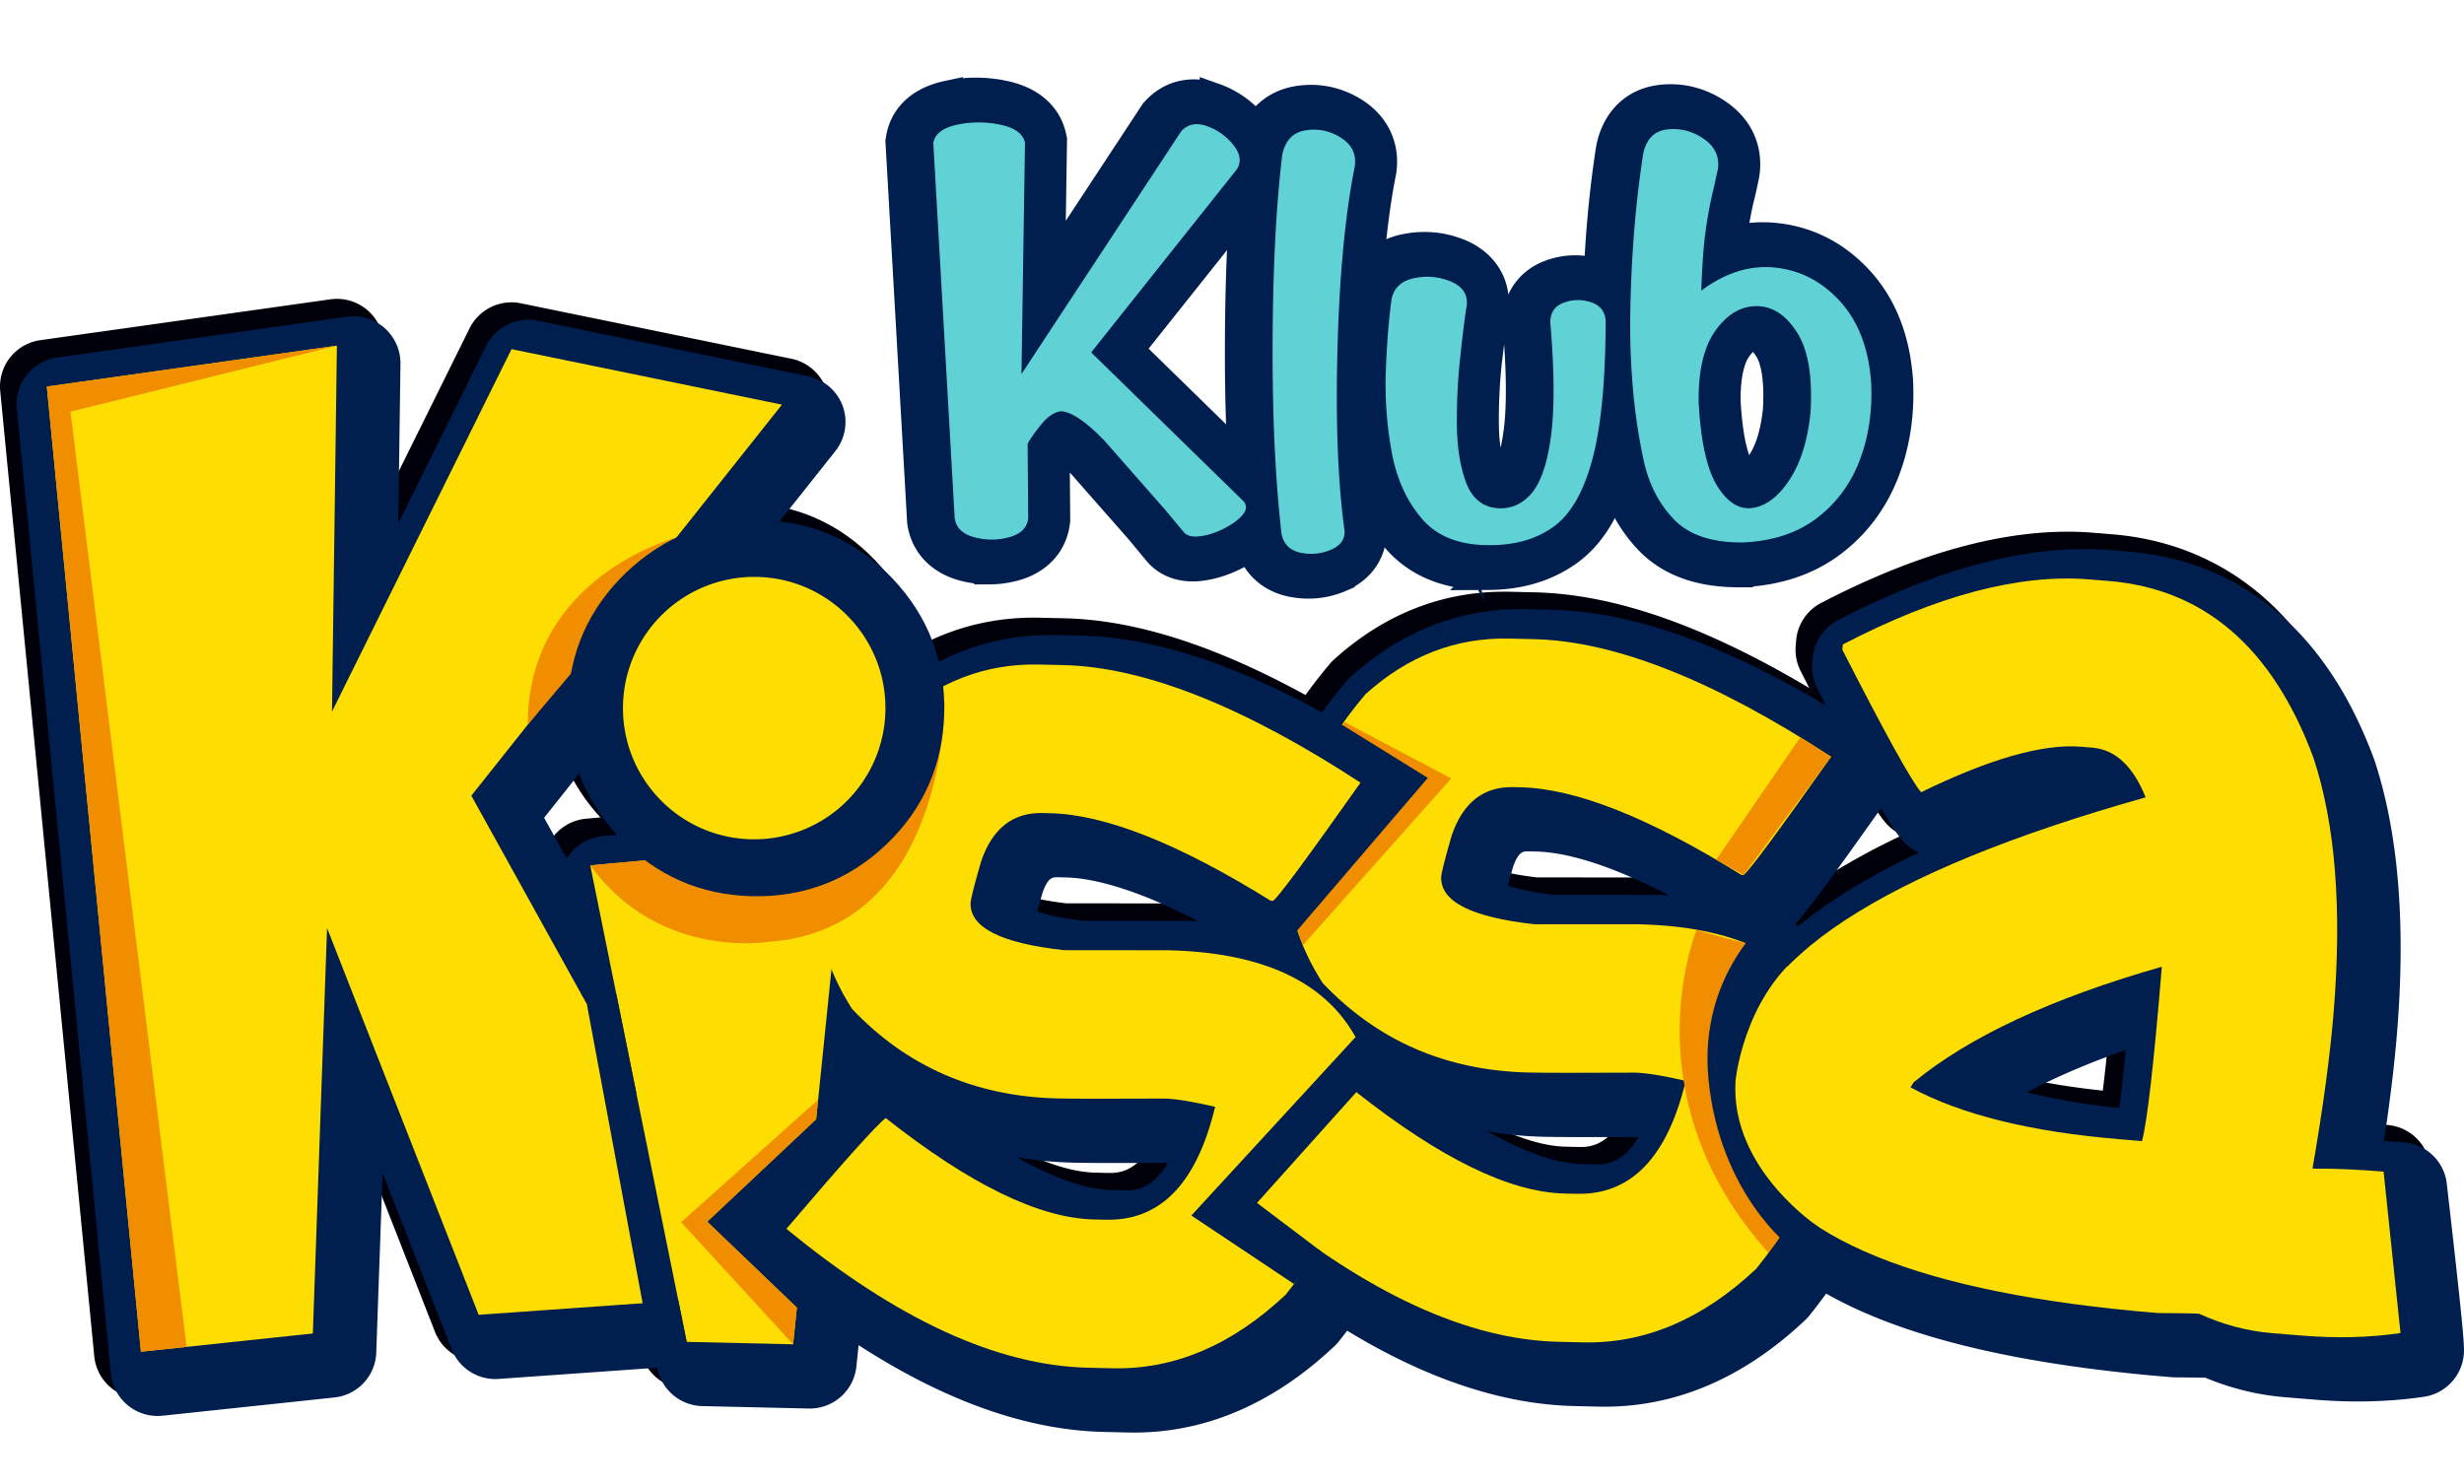
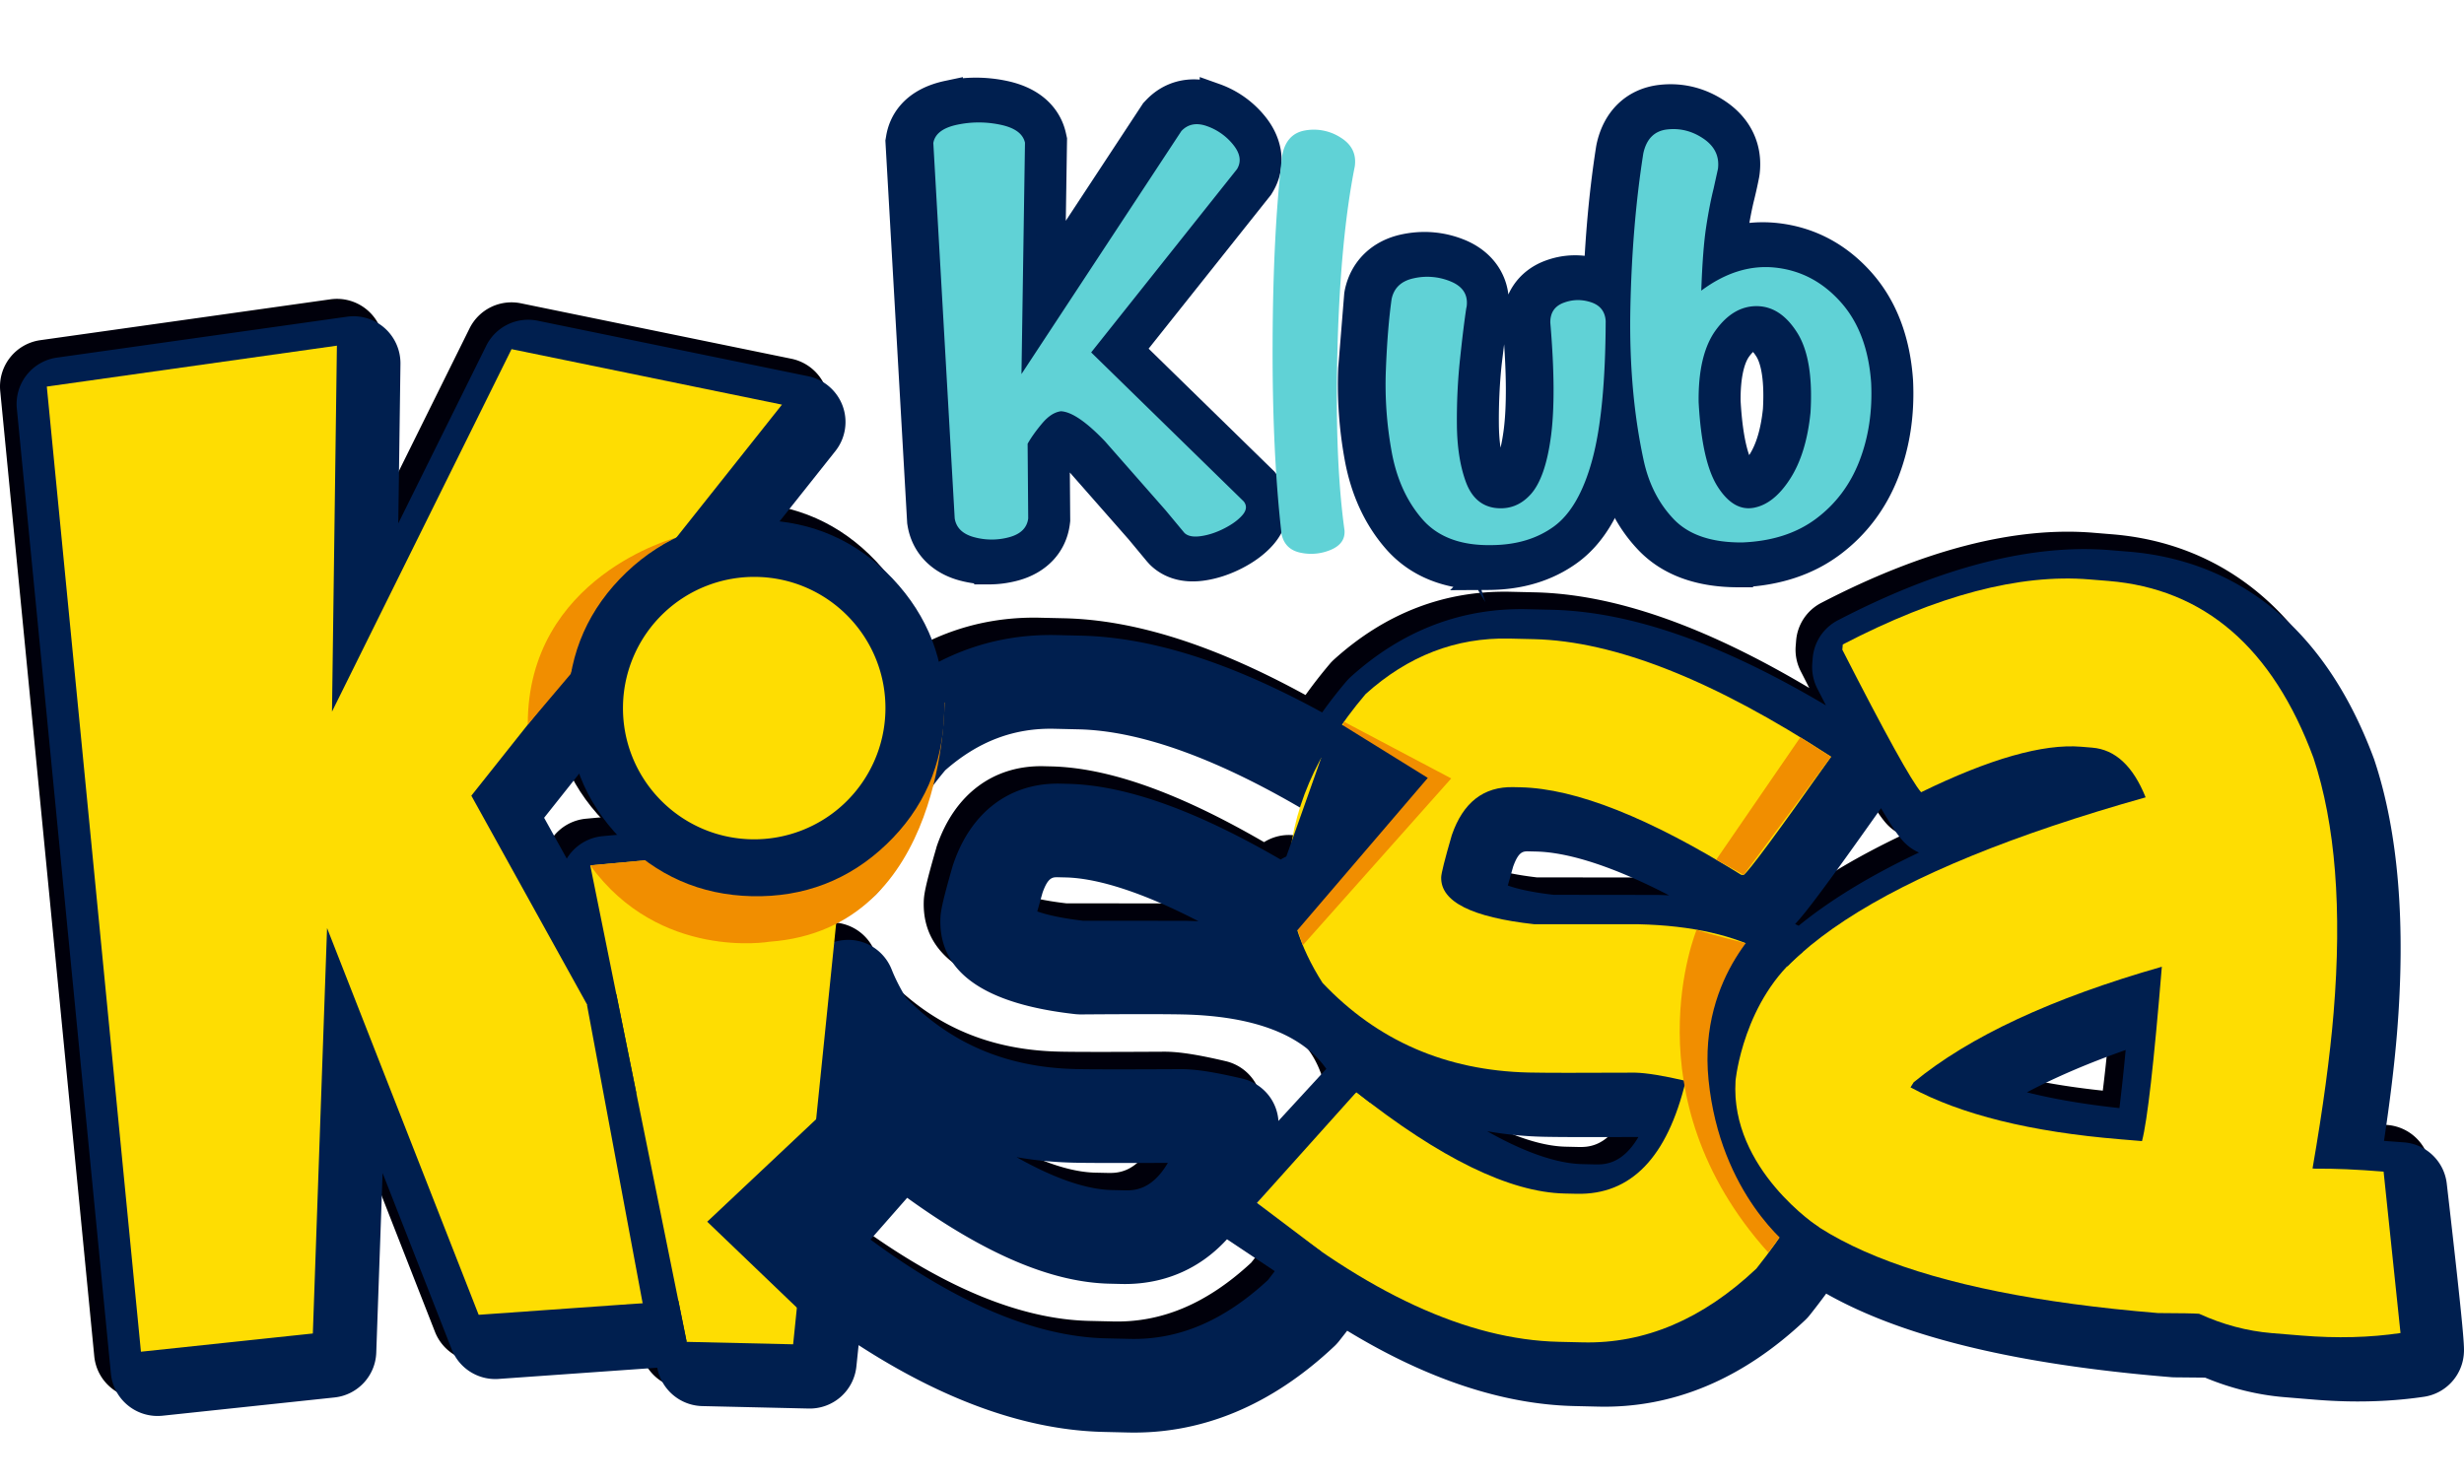
<svg xmlns="http://www.w3.org/2000/svg" width="250.045" height="150.632">
  <style>.B{fill:#001f4f}.C{fill:#f18e00}.D{fill:#fedd02}</style>
  <g fill="#00000b">
    <path d="M74.602 89.195c-5.208-.122-9.686-2.086-13.325-5.854-3.652-3.779-5.444-8.383-5.319-13.671.12-5.214 2.115-9.708 5.923-13.349 3.813-3.636 8.391-5.42 13.605-5.298 5.29.124 9.802 2.119 13.412 5.943 3.595 3.813 5.353 8.384 5.234 13.587-.124 5.273-2.101 9.784-5.876 13.39s-8.376 5.374-13.654 5.252zm.663-28.666c-2.68-.063-4.842.788-6.818 2.674s-2.924 4.013-2.984 6.688c-.06 2.73.782 4.909 2.655 6.845 1.89 1.954 4.019 2.894 6.706 2.959 2.739.062 4.926-.771 6.862-2.626 1.946-1.852 2.88-3.992 2.942-6.733.065-2.69-.778-4.862-2.646-6.837-1.849-1.964-3.982-2.909-6.717-2.97z" />
    <path d="M14.19 141.952a4.73 4.73 0 0 1-2.895-1.07c-.984-.799-1.607-1.958-1.729-3.222L.024 39.7a4.75 4.75 0 0 1 4.068-5.172l29.437-4.147a4.75 4.75 0 0 1 3.803 1.14 4.76 4.76 0 0 1 1.615 3.631l-.221 16.198 8.924-18.02a4.75 4.75 0 0 1 5.215-2.544l27.448 5.628a4.76 4.76 0 0 1 3.51 3.03c.564 1.555.285 3.291-.746 4.585l-29.55 37.206 2.3 4.148.258-.384a4.76 4.76 0 0 1 3.378-1.899l20.872-1.912c1.484-3.809 3.787-7.557 6.86-11.178a4.94 4.94 0 0 1 .44-.452c5.216-4.706 11.242-7.013 17.911-6.859l2.454.056c7.173.166 15.214 2.72 24.485 7.79.761-1.069 1.585-2.122 2.467-3.166.133-.159.281-.309.438-.45 5.217-4.707 11.244-7.019 17.912-6.863l2.459.057c8.027.188 17.175 3.367 27.844 9.71l-.88-1.726a4.77 4.77 0 0 1-.499-2.544l.044-.542c.131-1.628 1.093-3.076 2.545-3.826 10.37-5.387 19.679-7.776 27.618-7.121l1.937.159c8.027.657 18.862 4.848 24.86 21.035.013.054.033.104.052.155 2.422 7.309 3.186 16.649 2.269 27.769-.26 3.172-.7 6.802-1.313 10.84l2.039.153c2.261.186 4.074 1.943 4.332 4.193 1.844 15.972 1.788 16.619 1.73 17.311a4.76 4.76 0 0 1-4.027 4.315c-2.487.375-5.136.529-7.869.466-1.068-.023-2.171-.081-3.273-.173l-3.042-.249c-2.716-.229-5.419-.892-8.047-1.986a167.85 167.85 0 0 0-3.111-.031c-.12-.004-.241-.007-.363-.018-15.694-1.29-27.212-4.077-34.977-8.481-.539.739-1.095 1.473-1.684 2.205a5.88 5.88 0 0 1-.447.49c-6.364 5.997-13.416 8.954-20.98 8.777l-2.458-.057c-7.232-.167-14.97-2.734-23.039-7.647l-.825 1.065c-.143.176-.289.339-.453.489-6.361 6.004-13.416 8.957-20.982 8.782l-2.453-.058c-7.774-.18-16.109-3.141-24.87-8.812l-.229 2.169c-.248 2.462-2.351 4.325-4.833 4.266l-10.803-.249c-2.219-.052-4.107-1.636-4.546-3.81l-.021-.088-16.098 1.137a4.76 4.76 0 0 1-4.765-3.001l-7.008-17.895-.636 18.225c-.085 2.364-1.9 4.309-4.254 4.561l-17.443 1.849a5.25 5.25 0 0 1-.613.022zM9.924 43.309l8.642 88.657 8.576-.904 1.296-37.031c.077-2.252 1.73-4.142 3.946-4.52a4.75 4.75 0 0 1 5.229 2.953l14.108 36.001 16.783-1.184c2.379-.162 4.523 1.453 4.992 3.796l.096.456 2.609.061.608-5.957c.073-.684.287-1.33.618-1.904-.205-.628-.289-1.3-.218-1.987l2.44-23.847a4.76 4.76 0 0 1 4.067-4.224c2.163-.308 4.259.909 5.071 2.942a18.97 18.97 0 0 0 1.442 2.848c4.627 4.735 10.271 7.116 17.246 7.276 1.553.038 5.138.039 10.664.007 1.548-.004 3.508.321 6.243.962 1.23.286 2.303 1.058 2.965 2.13.666 1.077.876 2.372.582 3.607-3.203 13.387-11.277 15.209-15.807 15.103l-1.227-.026c-5.857-.135-12.601-2.993-20.527-8.715l-3.722 4.234c8.77 6.494 16.79 9.866 23.875 10.029l2.453.057c4.957.115 9.538-1.834 13.995-5.965 1.025-1.29 1.962-2.608 2.794-3.915a4.77 4.77 0 0 1 3.069-2.095 4.73 4.73 0 0 1 3.646.756c7.944 5.511 15.28 8.385 21.799 8.536l2.457.057c4.948.113 9.532-1.842 13.995-5.966 1.322-1.691 2.501-3.381 3.488-5.048a4.75 4.75 0 0 1 3.256-2.249c1.362-.242 2.757.12 3.831.991 5.88 4.78 17.279 7.906 33.892 9.292l4.354.086a4.81 4.81 0 0 1 1.579.413c1.905.87 3.85 1.39 5.775 1.546l3.036.253c.921.075 1.836.123 2.714.145h0c.606.012 1.199.017 1.79 0l-.83-7.551c-.962-.039-1.821-.052-2.596-.04a7.73 7.73 0 0 1-.461-.017l-.276-.021a4.77 4.77 0 0 1-3.368-1.832c-.815-1.055-1.153-2.403-.924-3.717 1.029-5.965 1.729-11.136 2.084-15.377.803-9.794.198-17.844-1.797-23.919-3.469-9.309-8.927-14.146-16.693-14.787l-1.938-.156c-5.208-.431-11.387.96-18.445 4.135l3.566 6.671c6.003-2.55 10.892-3.625 14.819-3.299l1.104.094c2.945.239 6.975 1.826 9.453 8.017a4.74 4.74 0 0 1-.146 3.866c-.599 1.209-1.674 2.109-2.977 2.475-17.025 4.792-28.553 10.156-34.258 15.937-1.679 1.703-4.369 1.892-6.27.436-2.706-2.065-6.856-3.181-12.336-3.31-1.684-.038-5.19-.043-10.412-.001a4.94 4.94 0 0 1-.558-.03c-9.214-1.018-13.819-4.249-13.696-9.601.016-.711.115-1.525 1.269-5.492l.067-.221c1.802-5.257 5.765-8.205 10.857-8.085l.736.015c5.771.135 12.772 2.604 21.331 7.533l3.269-4.519c-9.26-5.527-17.144-8.395-23.485-8.539l-2.459-.057c-4.122-.098-7.759 1.282-11.09 4.207-1.502 1.792-2.758 3.623-3.74 5.428-.617 1.14-1.676 1.979-2.928 2.319a4.74 4.74 0 0 1-3.701-.515c-9.409-5.661-17.433-8.607-23.842-8.756l-2.449-.058c-4.127-.095-7.759 1.283-11.096 4.215-2.908 3.476-4.853 6.993-5.785 10.457a4.75 4.75 0 0 1-4.157 3.5L65.6 92.085l3.646 17.986a4.76 4.76 0 0 1-3.019 5.404 4.75 4.75 0 0 1-5.801-2.161L43.677 83.067c-.936-1.682-.761-3.757.434-5.261l26.708-33.634-16.271-3.341-16.595 33.51a4.75 4.75 0 0 1-9.012-2.174l.424-31.602-19.441 2.744zm91.543 72.372c4.544 2.57 7.647 3.296 9.653 3.344l1.226.027c.948.021 2.806.063 4.479-2.789-4.908.026-8.046.02-9.568-.017a38.15 38.15 0 0 1-5.79-.565zm79.01-23.661l.36.177c3.218-2.615 7.274-5.088 12.206-7.433-.622-.275-1.197-.688-1.668-1.227-.445-.515-1.056-1.354-2.174-3.274-5.636 7.974-7.671 10.657-8.724 11.757zm-29.145-3.912c.786.288 2.201.663 4.637.948l10.413.008a37.26 37.26 0 0 1 1.312.047c-6.74-3.49-10.975-4.39-13.485-4.447l-.737-.017c-.583-.015-1.042-.024-1.608 1.569l-.532 1.892zm8.548 37.818l-1.231-.029c-6.339-.148-13.706-3.481-22.511-10.196a4.74 4.74 0 0 1-1.864-3.979l.037-1.279c.006-.112-.005-.525-.215-1.367-.759-2.084-3.106-7.585-15.688-7.875-1.688-.04-5.192-.037-10.415-.005-.183 0-.373-.009-.562-.03-9.206-1.018-13.814-4.247-13.691-9.598.016-.71.116-1.522 1.272-5.494a2.15 2.15 0 0 1 .064-.219c1.806-5.256 5.765-8.201 10.859-8.083l.735.018c5.834.137 12.924 2.656 21.608 7.688 1.162-.729 2.614-.937 3.979-.494 1.916.617 3.242 2.383 3.298 4.399.062 2.438.855 4.88 2.429 7.45 4.626 4.735 10.274 7.117 17.248 7.277 1.551.036 5.141.04 10.665.01 1.536-.01 3.505.323 6.242.96 1.231.29 2.3 1.055 2.968 2.134s.872 2.371.579 3.603c-3.204 13.39-11.277 15.212-15.806 15.109zm-10.652-12.873c4.568 2.583 7.669 3.292 9.642 3.336l1.232.029c.947.021 2.806.064 4.474-2.784-4.899.022-8.036.015-9.563-.021-1.995-.045-3.922-.232-5.785-.56zm-45.655-22.311c.789.281 2.205.662 4.642.947l10.411.008a39.32 39.32 0 0 1 1.311.046c-6.737-3.489-10.969-4.394-13.484-4.453l-.735-.015c-.58-.013-1.044-.022-1.612 1.57l-.533 1.897zm113.689 29.831a4.03 4.03 0 0 1-.276-.015l-2.217-.185c-9.837-.809-17.408-2.714-23.155-5.827a4.77 4.77 0 0 1-2.332-2.961 4.78 4.78 0 0 1 .564-3.736l.321-.511a4.78 4.78 0 0 1 1.011-1.153c6.195-5.104 14.991-9.234 26.901-12.635a4.73 4.73 0 0 1 4.322.897 4.74 4.74 0 0 1 1.714 4.065c-1.109 13.506-1.759 17.04-2.151 18.521-.568 2.136-2.515 3.591-4.702 3.54zm-13.26-11.472c2.771.697 5.905 1.23 9.388 1.599.181-1.431.389-3.347.632-5.899-3.78 1.337-7.123 2.769-10.02 4.3z" />
  </g>
  <path d="M15.875 143.72a4.74 4.74 0 0 1-2.891-1.068 4.76 4.76 0 0 1-1.729-3.223L1.708 41.464a4.75 4.75 0 0 1 4.07-5.166l29.442-4.152c1.369-.191 2.761.228 3.801 1.143s1.631 2.245 1.617 3.635l-.221 16.196 8.924-18.021a4.75 4.75 0 0 1 5.216-2.548l27.446 5.635c1.615.328 2.946 1.479 3.513 3.028a4.75 4.75 0 0 1-.749 4.58l-29.55 37.212 2.3 4.146a3.47 3.47 0 0 1 .259-.386 4.77 4.77 0 0 1 3.378-1.896l20.864-1.913c1.486-3.812 3.788-7.556 6.867-11.179.135-.157.279-.31.439-.453 5.216-4.705 11.241-7.019 17.913-6.863l2.453.056c7.173.166 15.218 2.722 24.482 7.796a46.65 46.65 0 0 1 2.465-3.165c.141-.161.284-.312.438-.449 5.219-4.713 11.245-7.021 17.911-6.866l2.464.057c8.024.186 17.172 3.37 27.847 9.706l-.883-1.718c-.398-.785-.572-1.669-.504-2.552l.041-.535a4.77 4.77 0 0 1 2.552-3.831c10.368-5.388 19.68-7.777 27.619-7.122l1.937.158c8.027.663 18.854 4.848 24.855 21.043.02.05.037.102.052.155 2.426 7.306 3.19 16.648 2.273 27.768-.263 3.168-.704 6.801-1.313 10.838l2.04.152c2.258.18 4.074 1.938 4.331 4.189 1.841 15.975 1.784 16.625 1.729 17.316-.182 2.199-1.848 3.986-4.035 4.315-2.479.368-5.124.527-7.861.464h0c-1.066-.025-2.164-.082-3.27-.173l-3.043-.251c-2.715-.225-5.418-.889-8.042-1.982l-3.116-.03c-.121-.003-.243-.008-.368-.02-15.691-1.291-27.21-4.08-34.971-8.479a70.57 70.57 0 0 1-1.685 2.204 5.16 5.16 0 0 1-.45.487c-6.357 6-13.414 8.954-20.983 8.78l-2.452-.058c-7.239-.168-14.969-2.735-23.037-7.645l-.833 1.062c-.14.173-.289.338-.447.49-6.358 5.998-13.423 8.952-20.982 8.777l-2.453-.058c-7.771-.178-16.108-3.134-24.867-8.808l-.225 2.162a4.76 4.76 0 0 1-4.842 4.273l-10.798-.249a4.76 4.76 0 0 1-4.552-3.814l-.017-.081-16.101 1.138c-2.069.146-3.998-1.069-4.76-3.01l-7.01-17.887-.643 18.222c-.079 2.364-1.891 4.31-4.248 4.557l-17.45 1.853c-.202.017-.407.028-.61.023zm-4.261-98.648l8.643 88.662 8.569-.909 1.297-37.027c.082-2.251 1.731-4.139 3.95-4.517 2.229-.384 4.405.853 5.227 2.953l14.115 36.002 16.776-1.187c2.38-.167 4.522 1.455 4.999 3.799l.086.452 2.616.062.61-5.956c.067-.685.285-1.33.615-1.901a4.79 4.79 0 0 1-.221-1.993l2.439-23.842a4.75 4.75 0 0 1 4.071-4.224c2.163-.311 4.259.907 5.071 2.937.376.948.862 1.901 1.435 2.851 4.63 4.735 10.28 7.115 17.248 7.277 1.554.035 5.144.038 10.671.008 1.547-.006 3.499.321 6.241.961a4.77 4.77 0 0 1 2.97 2.129 4.74 4.74 0 0 1 .572 3.603c-3.2 13.394-11.273 15.216-15.8 15.112l-1.228-.029c-5.857-.136-12.6-2.993-20.526-8.718l-3.723 4.239c8.768 6.49 16.791 9.86 23.876 10.026l2.456.056c4.955.114 9.531-1.839 13.992-5.963 1.019-1.292 1.958-2.611 2.792-3.913.698-1.091 1.807-1.849 3.072-2.1 1.271-.255 2.581.021 3.643.757 7.943 5.513 15.279 8.38 21.8 8.53l2.454.058c4.951.113 9.531-1.836 13.992-5.96 1.334-1.687 2.502-3.382 3.492-5.048.705-1.188 1.896-2.007 3.258-2.255 1.358-.232 2.759.121 3.832.997 5.879 4.781 17.277 7.905 33.889 9.291 2.508.013 3.846.046 4.351.089.552.047 1.084.186 1.584.412 1.906.865 3.85 1.387 5.774 1.545l3.043.256c.918.072 1.831.123 2.707.141h0c.608.017 1.201.012 1.793 0l-.837-7.552a52.97 52.97 0 0 0-2.595-.04c-.153 0-.306-.001-.458-.014l-.272-.024a4.74 4.74 0 0 1-4.295-5.548c1.031-5.966 1.73-11.136 2.083-15.374.805-9.795.199-17.844-1.795-23.917-3.469-9.316-8.935-14.147-16.69-14.79l-1.937-.156c-5.212-.43-11.391.961-18.452 4.136l3.568 6.668c6.004-2.553 10.898-3.624 14.82-3.297l1.104.086c2.945.245 6.975 1.836 9.454 8.022.506 1.254.446 2.66-.148 3.869s-1.682 2.111-2.976 2.472c-17.025 4.792-28.553 10.155-34.258 15.938-1.684 1.703-4.371 1.889-6.269.438-2.715-2.068-6.864-3.188-12.338-3.314-1.685-.04-5.19-.039-10.414 0-.187-.001-.376-.009-.555-.028-9.215-1.025-13.819-4.254-13.695-9.6.016-.715.115-1.526 1.269-5.493.015-.076.042-.149.068-.222 1.806-5.252 5.764-8.203 10.853-8.084l.739.017c5.767.134 12.772 2.601 21.325 7.527l3.269-4.516c-9.253-5.52-17.137-8.394-23.481-8.541l-2.46-.058c-4.122-.095-7.752 1.286-11.093 4.212-1.499 1.795-2.752 3.617-3.737 5.426-.614 1.141-1.676 1.98-2.925 2.322s-2.591.155-3.701-.514c-9.411-5.665-17.428-8.609-23.844-8.757l-2.453-.057c-4.123-.097-7.753 1.281-11.089 4.212-2.908 3.474-4.854 6.99-5.785 10.456a4.75 4.75 0 0 1-4.158 3.496L67.3 93.854l3.639 17.983a4.75 4.75 0 0 1-3.017 5.403c-2.205.811-4.669-.105-5.805-2.157L45.364 84.836c-.93-1.683-.759-3.759.437-5.262L72.509 45.94l-16.276-3.341-16.596 33.507c-.979 1.99-3.211 3.03-5.372 2.515a4.75 4.75 0 0 1-3.637-4.683l.424-31.603-19.438 2.737zm91.542 72.378c4.546 2.572 7.646 3.294 9.653 3.341l1.227.029c.948.022 2.806.063 4.477-2.786-4.902.018-8.042.016-9.567-.021-1.994-.048-3.926-.23-5.79-.563zm79.009-23.661c.121.055.242.116.359.176 3.217-2.621 7.274-5.094 12.212-7.432a4.72 4.72 0 0 1-1.673-1.229c-.447-.508-1.054-1.349-2.177-3.271-5.639 7.973-7.669 10.657-8.721 11.756zm-29.153-3.909c.793.286 2.211.661 4.643.943l10.416.012a39.65 39.65 0 0 1 1.306.043c-6.735-3.491-10.968-4.389-13.479-4.446l-.739-.018c-.582-.012-1.046-.023-1.612 1.567l-.535 1.899zm8.56 37.814l-1.226-.027c-6.347-.147-13.713-3.484-22.52-10.197a4.76 4.76 0 0 1-1.868-3.979l.042-1.283c0-.107-.008-.526-.216-1.362-.758-2.089-3.103-7.585-15.69-7.878-1.684-.038-5.188-.042-10.416-.003a6.33 6.33 0 0 1-.55-.029c-9.218-1.021-13.823-4.249-13.699-9.6.014-.709.116-1.521 1.263-5.493l.075-.218c1.805-5.257 5.766-8.201 10.855-8.084l.736.018c5.83.133 12.925 2.653 21.604 7.687 1.164-.728 2.618-.935 3.985-.493 1.917.618 3.241 2.377 3.295 4.399.063 2.436.856 4.88 2.432 7.45 4.627 4.736 10.271 7.118 17.241 7.278 1.555.036 5.144.038 10.667.012 1.535-.019 3.509.321 6.244.96a4.73 4.73 0 0 1 2.966 2.131c.666 1.073.874 2.373.58 3.603-3.2 13.389-11.275 15.214-15.8 15.108zm-10.655-12.873c4.571 2.584 7.666 3.292 9.647 3.338l1.228.028c.947.021 2.799.064 4.474-2.782-4.906.021-8.039.014-9.566-.021a38.01 38.01 0 0 1-5.783-.563zm-45.656-22.313c.788.287 2.206.659 4.638.948l10.416.006 1.309.045c-6.738-3.483-10.969-4.39-13.482-4.447l-.737-.018c-.587-.013-1.044-.023-1.61 1.572l-.534 1.894zm113.692 29.831a4.41 4.41 0 0 1-.286-.015l-2.211-.184c-9.835-.809-17.406-2.712-23.15-5.825-1.153-.624-2.002-1.699-2.333-2.965a4.76 4.76 0 0 1 .563-3.732l.321-.511a4.52 4.52 0 0 1 1.011-1.154c6.19-5.103 14.99-9.237 26.901-12.636a4.74 4.74 0 0 1 4.321.898 4.76 4.76 0 0 1 1.722 4.062c-1.116 13.513-1.764 17.047-2.158 18.526a4.75 4.75 0 0 1-4.701 3.536zm-13.263-11.468c2.772.696 5.908 1.229 9.389 1.599a212.35 212.35 0 0 0 .632-5.896c-3.779 1.331-7.125 2.764-10.021 4.297z" class="B" />
  <path d="M47.832 80.763l28.115 50.755-27.372 1.936L33.19 94.197l-1.443 41.153-17.445 1.849L4.75 39.237l29.439-4.152-.498 37.143 18.22-36.789 27.442 5.632-31.521 39.692zm105.36-15.947l2.458.058c8.221.19 18.274 4.172 30.17 11.938-5.459 7.729-8.416 11.723-8.874 11.992l-.242-.006c-9.321-5.796-16.782-8.758-22.388-8.887l-.734-.016c-3.027-.07-5.112 1.554-6.254 4.874-.713 2.458-1.07 3.88-1.078 4.279-.059 2.473 3.097 4.06 9.466 4.764h10.556c10.844.251 17.549 3.998 20.123 11.229.305 1.123.446 2.083.425 2.881l-.02.955c-.147 6.295-3.003 12.924-8.565 19.89-5.437 5.132-11.307 7.631-17.604 7.485l-2.459-.057c-9.243-.214-19.448-4.914-30.611-14.1 5.76-6.766 9.121-10.511 10.081-11.244 8.52 6.731 15.562 10.164 21.119 10.293l1.232.027c5.524.129 9.212-3.696 11.072-11.461-2.28-.533-3.995-.809-5.141-.835-5.608.029-9.205.023-10.801-.013-8.39-.195-15.358-3.227-20.912-9.096-2.367-3.717-3.511-7.41-3.426-11.078.146-6.214 2.743-12.286 7.79-18.233 4.305-3.883 9.174-5.764 14.617-5.639z" class="D" />
-   <path d="M7.153 41.784l27.037-6.7-29.44 4.153 9.551 97.962 4.635-.491z" class="C" />
  <path d="M85.697 85.467l-5.21 50.981-10.803-.248-9.785-48.365 25.798-2.368zm-21.001-5.43c-2.753-2.844-4.076-6.268-3.984-10.257.09-3.928 1.574-7.267 4.454-10.02 2.878-2.746 6.283-4.075 10.21-3.984 3.995.092 7.349 1.576 10.063 4.454 2.72 2.88 4.033 6.285 3.94 10.215-.092 3.99-1.561 7.347-4.408 10.062s-6.263 4.03-10.258 3.938c-3.927-.091-7.266-1.561-10.017-4.408z" class="D" />
  <path d="M172.174 94.372s-7.009 16.879 7.277 32.769l1.139-1.542-3.435-29.855c.001-.001-3.679-.926-4.981-1.372z" class="C" />
  <path d="M212.042 58.812l1.938.156c9.722.802 16.652 6.785 20.79 17.955 2.227 6.727 2.911 15.354 2.042 25.877-.362 4.396-1.073 9.661-2.137 15.801l.278.021c1.858-.025 4.17.072 6.933.298l1.716 16.384c-3.105.463-6.449.549-10.044.256l-3.041-.25c-2.489-.209-4.938-.859-7.354-1.962-.461-.038-1.852-.064-4.173-.072-24.145-1.987-38.058-7.645-41.74-16.97-.926-2.334-1.299-4.527-1.133-6.592l.139-1.61c.862-10.577 14.691-19.633 41.481-27.173-1.271-3.171-3.08-4.855-5.427-5.045l-1.111-.092c-3.87-.322-9.283 1.222-16.246 4.617-.976-1.122-3.64-5.94-7.994-14.463l.047-.535c9.593-4.99 17.941-7.19 25.036-6.601zm-18.165 51.556c5.111 2.766 12.201 4.522 21.28 5.269l2.211.184c.539-2.029 1.211-7.932 2.014-17.696-11.161 3.186-19.556 7.094-25.183 11.729l-.322.514z" class="D" />
  <path d="M179.694 93s-7.394 5.796-6.312 16.605c1.169 11.697 8.397 17.055 8.397 17.055l2.808-2.093s-9.021-5.878-8.47-14.853c0 0 .777-8.262 6.797-13.06L179.694 93z" class="B" />
  <path d="M147.27 79.011l-10.886-5.755-5.03 20.171.853 2.516z" class="C" />
  <path d="M134.172 72.314l10.719 6.644-14.016 16.373-1.927-3.905 5.124-14.489-1.677-1.943zM81.55 133.383l-9.782-9.378 11.618-10.934z" class="B" />
-   <path d="M105.442 67.452l2.449.053c8.222.192 18.282 4.169 30.173 11.937-5.457 7.726-8.416 11.727-8.874 11.991l-.242-.006c-9.316-5.795-16.78-8.757-22.386-8.886l-.734-.019c-3.029-.069-5.113 1.555-6.256 4.88-.71 2.451-1.068 3.877-1.079 4.276-.058 2.472 3.098 4.061 9.465 4.762l10.558.01c10.844.249 17.549 3.99 20.125 11.222.304 1.129.442 2.087.424 2.88l-.021.959c-.147 6.294-3 12.925-8.561 19.886-5.444 5.135-11.313 7.631-17.613 7.485l-2.45-.057c-9.248-.215-19.446-4.912-30.615-14.101 5.763-6.764 9.121-10.511 10.078-11.244 8.521 6.734 15.565 10.165 21.129 10.296l1.226.024c5.522.129 9.214-3.695 11.069-11.46-2.275-.528-3.99-.81-5.137-.835-5.606.025-9.21.025-10.801-.012-8.385-.192-15.359-3.225-20.907-9.093-2.374-3.72-3.51-7.415-3.426-11.08.142-6.213 2.737-12.292 7.781-18.23 4.308-3.884 9.182-5.765 14.625-5.638z" class="D" />
  <path d="M95.846 71.3s.225 22.977-17.752 24.285c0 0-11.171 1.941-18.195-7.751l5.582-.508L95.846 71.3zM68.644 54.557s-15.128 3.96-15.084 18.995l4.391-5.188c0 .001 2.634-10.184 10.693-13.807z" class="C" />
  <path d="M76.292 90.964c-5.207-.121-9.692-2.088-13.324-5.855-3.654-3.78-5.445-8.382-5.323-13.672.12-5.217 2.118-9.705 5.926-13.346 3.814-3.638 8.391-5.424 13.606-5.302 5.285.122 9.801 2.123 13.411 5.947 3.595 3.81 5.353 8.377 5.231 13.582-.12 5.281-2.098 9.791-5.876 13.393-3.774 3.611-8.371 5.375-13.651 5.253zm.663-28.669c-2.673-.063-4.842.791-6.816 2.673-1.979 1.889-2.923 4.013-2.983 6.687-.064 2.736.773 4.911 2.647 6.848 1.894 1.961 4.021 2.897 6.711 2.96 2.744.063 4.927-.768 6.862-2.627 1.948-1.852 2.88-3.99 2.943-6.737.062-2.685-.781-4.856-2.648-6.838-1.852-1.962-3.988-2.901-6.716-2.966z" class="B" />
  <path d="M185.82 76.812l-8.874 11.992-2.787-1.542 8.537-12.425z" class="C" />
  <path d="M137.559 105.265L120.9 123.376l10.414 6.949 2.766-3.299-6.521-4.93 10.081-11.244 1.393 1.077c0 .001 1.07-3.309-1.474-6.664z" class="B" />
-   <path d="M83.024 111.625l-13.906 12.429 11.369 12.395.379-3.724-9.098-8.72 11.053-10.402z" class="C" />
+   <path d="M83.024 111.625z" class="C" />
  <path d="M89.85 72.179a13.32 13.32 0 0 1-13.622 13.009c-7.352-.17-13.176-6.269-13.006-13.625a13.32 13.32 0 0 1 13.623-13.005c7.353.167 13.177 6.271 13.005 13.621z" class="D" />
  <g class="B">
    <path d="M59.57 102.015l5.644 30.261 4.47 3.924-7.141-35.293z" />
    <g stroke="#001f4f" stroke-width="3" stroke-miterlimit="10">
      <path d="M100.355 57.817c-.832 0-1.676-.11-2.507-.325-2.358-.608-3.914-2.204-4.269-4.38l-.025-.157-2.199-38.606.058-.341c.219-1.286 1.133-3.557 4.8-4.331a13.61 13.61 0 0 1 5.641 0c3.597.754 4.584 2.932 4.851 4.164l.076.343-.203 13.354L117.193 11.4l.185-.195c1.02-1.078 2.325-1.649 3.779-1.649.68 0 1.383.131 2.091.387a8.93 8.93 0 0 1 4.008 2.866c1.491 1.871 1.714 4.088.597 5.936l-.101.166-13.208 16.604 13.667 13.353.131.169c1.24 1.605 1.133 3.676-.272 5.274-.692.788-1.625 1.48-2.772 2.061-1.099.557-2.214.918-3.314 1.072-.327.047-.649.069-.952.069-1.671 0-2.715-.694-3.296-1.277l-.198-.219-1.879-2.263-.021-.022-6.005-6.833c-.916-.959-1.562-1.492-1.976-1.784l-.607.797.055 6.89-.024.202c-.275 2.193-1.784 3.822-4.141 4.467-.849.229-1.719.346-2.585.346zm-.766-6.181a3.62 3.62 0 0 0 1.402.022l-.034-4.475-.801 1.216.498-32.742c-.018-.002-.034-.008-.055-.012-1.022-.213-2.043-.219-3.06-.014l2.05 36.005zm20.746-1.797l1.228 1.471c.104-.027.212-.061.317-.1l-2.139-2.089.594.718zm-13.056-11.156l.268.014c.676.037 1.354.205 2.059.522l-2.074-2.027-1.066 1.62c.181-.042.362-.074.547-.096l.266-.033zm14.29-22.832l-3.916 5.954 4.448-5.593a2.72 2.72 0 0 0-.532-.361z" />
-       <path d="M132.78 59.262c-.559 0-1.13-.059-1.696-.173-2.272-.465-3.843-2.021-4.311-4.271l-.044-.273c-.645-5.639-.957-12.314-.926-19.842s.362-14.006.987-19.266l.03-.199c.513-2.744 2.27-4.567 4.818-5.006 2.014-.342 3.977.049 5.737 1.146 2.15 1.34 3.183 3.507 2.835 5.948l-.028.165c-.933 4.683-1.503 10.73-1.696 17.973-.193 7.251.039 13.291.686 17.956l.021.219c.146 2.189-1.062 4.049-3.232 4.971a8.1 8.1 0 0 1-3.181.652zm-.065-6.101c.094.003.182 0 .271-.01-.585-4.819-.785-10.815-.597-17.848.196-7.46.788-13.765 1.759-18.746-.44-.274-.838-.377-1.301-.332-.004.015-.008.032-.011.051-.591 5.01-.904 11.215-.933 18.452-.027 6.98.246 13.176.812 18.433z" />
      <path d="M150.797 58.382c-3.87 0-6.91-1.232-9.032-3.661-1.933-2.214-3.22-4.997-3.823-8.276a41.04 41.04 0 0 1-.644-9.009l.607-7.498.033-.194c.484-2.339 2.174-3.977 4.637-4.492 1.863-.391 3.72-.23 5.451.469 2.353.947 3.688 2.906 3.588 5.243-.006.29-.042.582-.11.89l-.604 4.951c-.215 2.037-.313 4.146-.295 6.267.017 1.895.256 3.496.71 4.758.224.623.392.684.506.7a1.3 1.3 0 0 0 .182.013c.214 0 .433-.034.775-.411.199-.223.886-1.185 1.293-4.22.346-2.569.321-6.233-.075-10.882l-.01-.199c-.045-2.294 1.188-4.143 3.302-4.946 1.557-.592 3.214-.629 4.81-.109 2.12.693 3.465 2.424 3.601 4.631l.006.099v.094c-.021 6.454-.504 11.32-1.474 14.882-1.09 3.996-2.741 6.755-5.045 8.429-2.218 1.61-4.928 2.441-8.055 2.469l-.334.002zm-6.905-27.172c-.232 1.795-.399 3.963-.495 6.462-.102 2.576.083 5.157.546 7.668.289 1.573.772 2.915 1.464 4.061-.578-1.806-.882-3.913-.902-6.275a61.61 61.61 0 0 1 .328-6.96c.207-1.962.405-3.606.592-4.897-.493-.146-.99-.163-1.533-.059z" />
      <path d="M176.4 58.11c-3.905 0-6.949-1.112-9.047-3.305-1.915-2.003-3.208-4.522-3.841-7.491-1.054-4.878-1.525-10.318-1.402-16.157.121-5.739.574-11.136 1.344-16.042l.03-.162c.592-2.78 2.443-4.548 5.075-4.848 2.038-.231 3.985.26 5.729 1.442 2.099 1.426 3.088 3.542 2.784 5.966l-.031.203c-.149.762-.312 1.494-.481 2.179-.253 1.012-.488 2.235-.7 3.64a22.57 22.57 0 0 0-.122.93 12.37 12.37 0 0 1 4.519-.331c3.322.373 6.189 1.883 8.52 4.492 2.275 2.55 3.574 5.921 3.858 10.023l.004.064c.159 3.288-.31 6.374-1.391 9.167-1.136 2.938-2.953 5.359-5.397 7.195-2.485 1.868-5.587 2.889-9.217 3.033l-.234.002zm-1.265-17.387c.25 4.53 1.017 6.349 1.451 7.033.309.479.531.685.634.762.442-.128 1.021-.692 1.585-1.571.824-1.285 1.361-3.076 1.592-5.328.211-3.643-.367-5.397-.892-6.227-.793-1.258-1.346-1.265-1.529-1.268h-.018c-.221 0-.807 0-1.669 1.183-.78 1.069-1.178 2.941-1.154 5.416zm-5.668-24.562c-.72 4.607-1.143 9.698-1.258 15.126-.112 5.363.314 10.326 1.271 14.747.167.784.393 1.5.683 2.152-.595-1.903-.967-4.287-1.123-7.2l-.005-.126c-.026-2.119.181-3.962.628-5.557l-.585.435.226-6.348c.104-2.917.276-5.132.523-6.77.24-1.594.515-3.01.814-4.206.132-.529.259-1.102.378-1.695-.031-.029-.08-.07-.157-.122-.468-.317-.904-.455-1.393-.445zm17.004 22.091a26.13 26.13 0 0 1 .054 2.955c.048-.705.055-1.427.02-2.168a15.01 15.01 0 0 0-.074-.787z" />
    </g>
  </g>
  <path d="M104.015 14.488l-.357 23.48L119.886 13.3c.673-.715 1.546-.878 2.615-.49a5.92 5.92 0 0 1 2.66 1.901c.703.881.828 1.699.371 2.453L110.731 35.77l15.486 15.129c.336.436.286.9-.148 1.397s-1.056.945-1.858 1.352-1.591.664-2.362.772-1.328-.004-1.665-.342l-1.902-2.288-6.151-7.001c-1.884-1.971-3.37-2.987-4.46-3.047-.653.081-1.292.492-1.916 1.234s-1.115 1.432-1.472 2.065l.06 7.579c-.119.952-.758 1.585-1.917 1.903a6.74 6.74 0 0 1-3.522.015c-1.189-.306-1.863-.947-2.021-1.918l-2.17-38.104c.158-.931.966-1.549 2.422-1.857s2.918-.307 4.385 0 2.296.918 2.495 1.829zm26.096 1.309c.277-1.485 1.055-2.339 2.333-2.558a5.03 5.03 0 0 1 3.611.729c1.129.703 1.604 1.68 1.426 2.927-.971 4.877-1.555 11.039-1.753 18.489s.04 13.604.713 18.456c.061.891-.401 1.546-1.382 1.963a5.11 5.11 0 0 1-3.076.298c-1.07-.22-1.714-.854-1.933-1.904-.635-5.547-.936-12.042-.906-19.481s.352-13.749.967-18.919zm32.833 16.794c-.021 6.123-.477 10.819-1.367 14.089s-2.189 5.523-3.894 6.762-3.805 1.867-6.301 1.887c-3.111.06-5.454-.812-7.03-2.615s-2.613-4.076-3.119-6.821a37.84 37.84 0 0 1-.596-8.337c.108-2.813.303-5.212.58-7.192.238-1.15.996-1.858 2.273-2.124a6.2 6.2 0 0 1 3.686.312c1.18.475 1.739 1.248 1.68 2.317a1.72 1.72 0 0 1-.06.416c-.198 1.308-.41 3.042-.638 5.201s-.332 4.365-.313 6.613.316 4.172.891 5.768 1.564 2.489 2.973 2.688c1.426.179 2.635-.282 3.626-1.382s1.675-3.051 2.051-5.855.356-6.652-.06-11.547c-.021-1.011.425-1.69 1.339-2.036s1.837-.366 2.777-.06 1.443.945 1.502 1.916zm3.814-17.002c.316-1.486 1.128-2.306 2.437-2.452s2.532.163 3.671.936 1.63 1.795 1.472 3.061l-.446 2.021c-.278 1.11-.53 2.419-.758 3.923s-.392 3.647-.49 6.422c2.477-1.844 4.998-2.62 7.563-2.333s4.76 1.45 6.584 3.491 2.854 4.776 3.091 8.203c.139 2.874-.257 5.513-1.188 7.921s-2.393 4.36-4.384 5.855-4.494 2.302-7.505 2.421c-3.111.021-5.431-.765-6.956-2.361s-2.546-3.602-3.062-6.019c-1.009-4.678-1.455-9.828-1.337-15.456s.554-10.838 1.308-15.633zm16.972 26.274c.216-3.626-.233-6.325-1.354-8.099s-2.478-2.67-4.072-2.69-2.991.793-4.189 2.438-1.779 4.081-1.738 7.311c.217 4.044.86 6.9 1.931 8.576s2.289 2.389 3.655 2.141 2.601-1.229 3.701-2.944 1.788-3.959 2.066-6.733z" fill="#60d2d6" />
</svg>